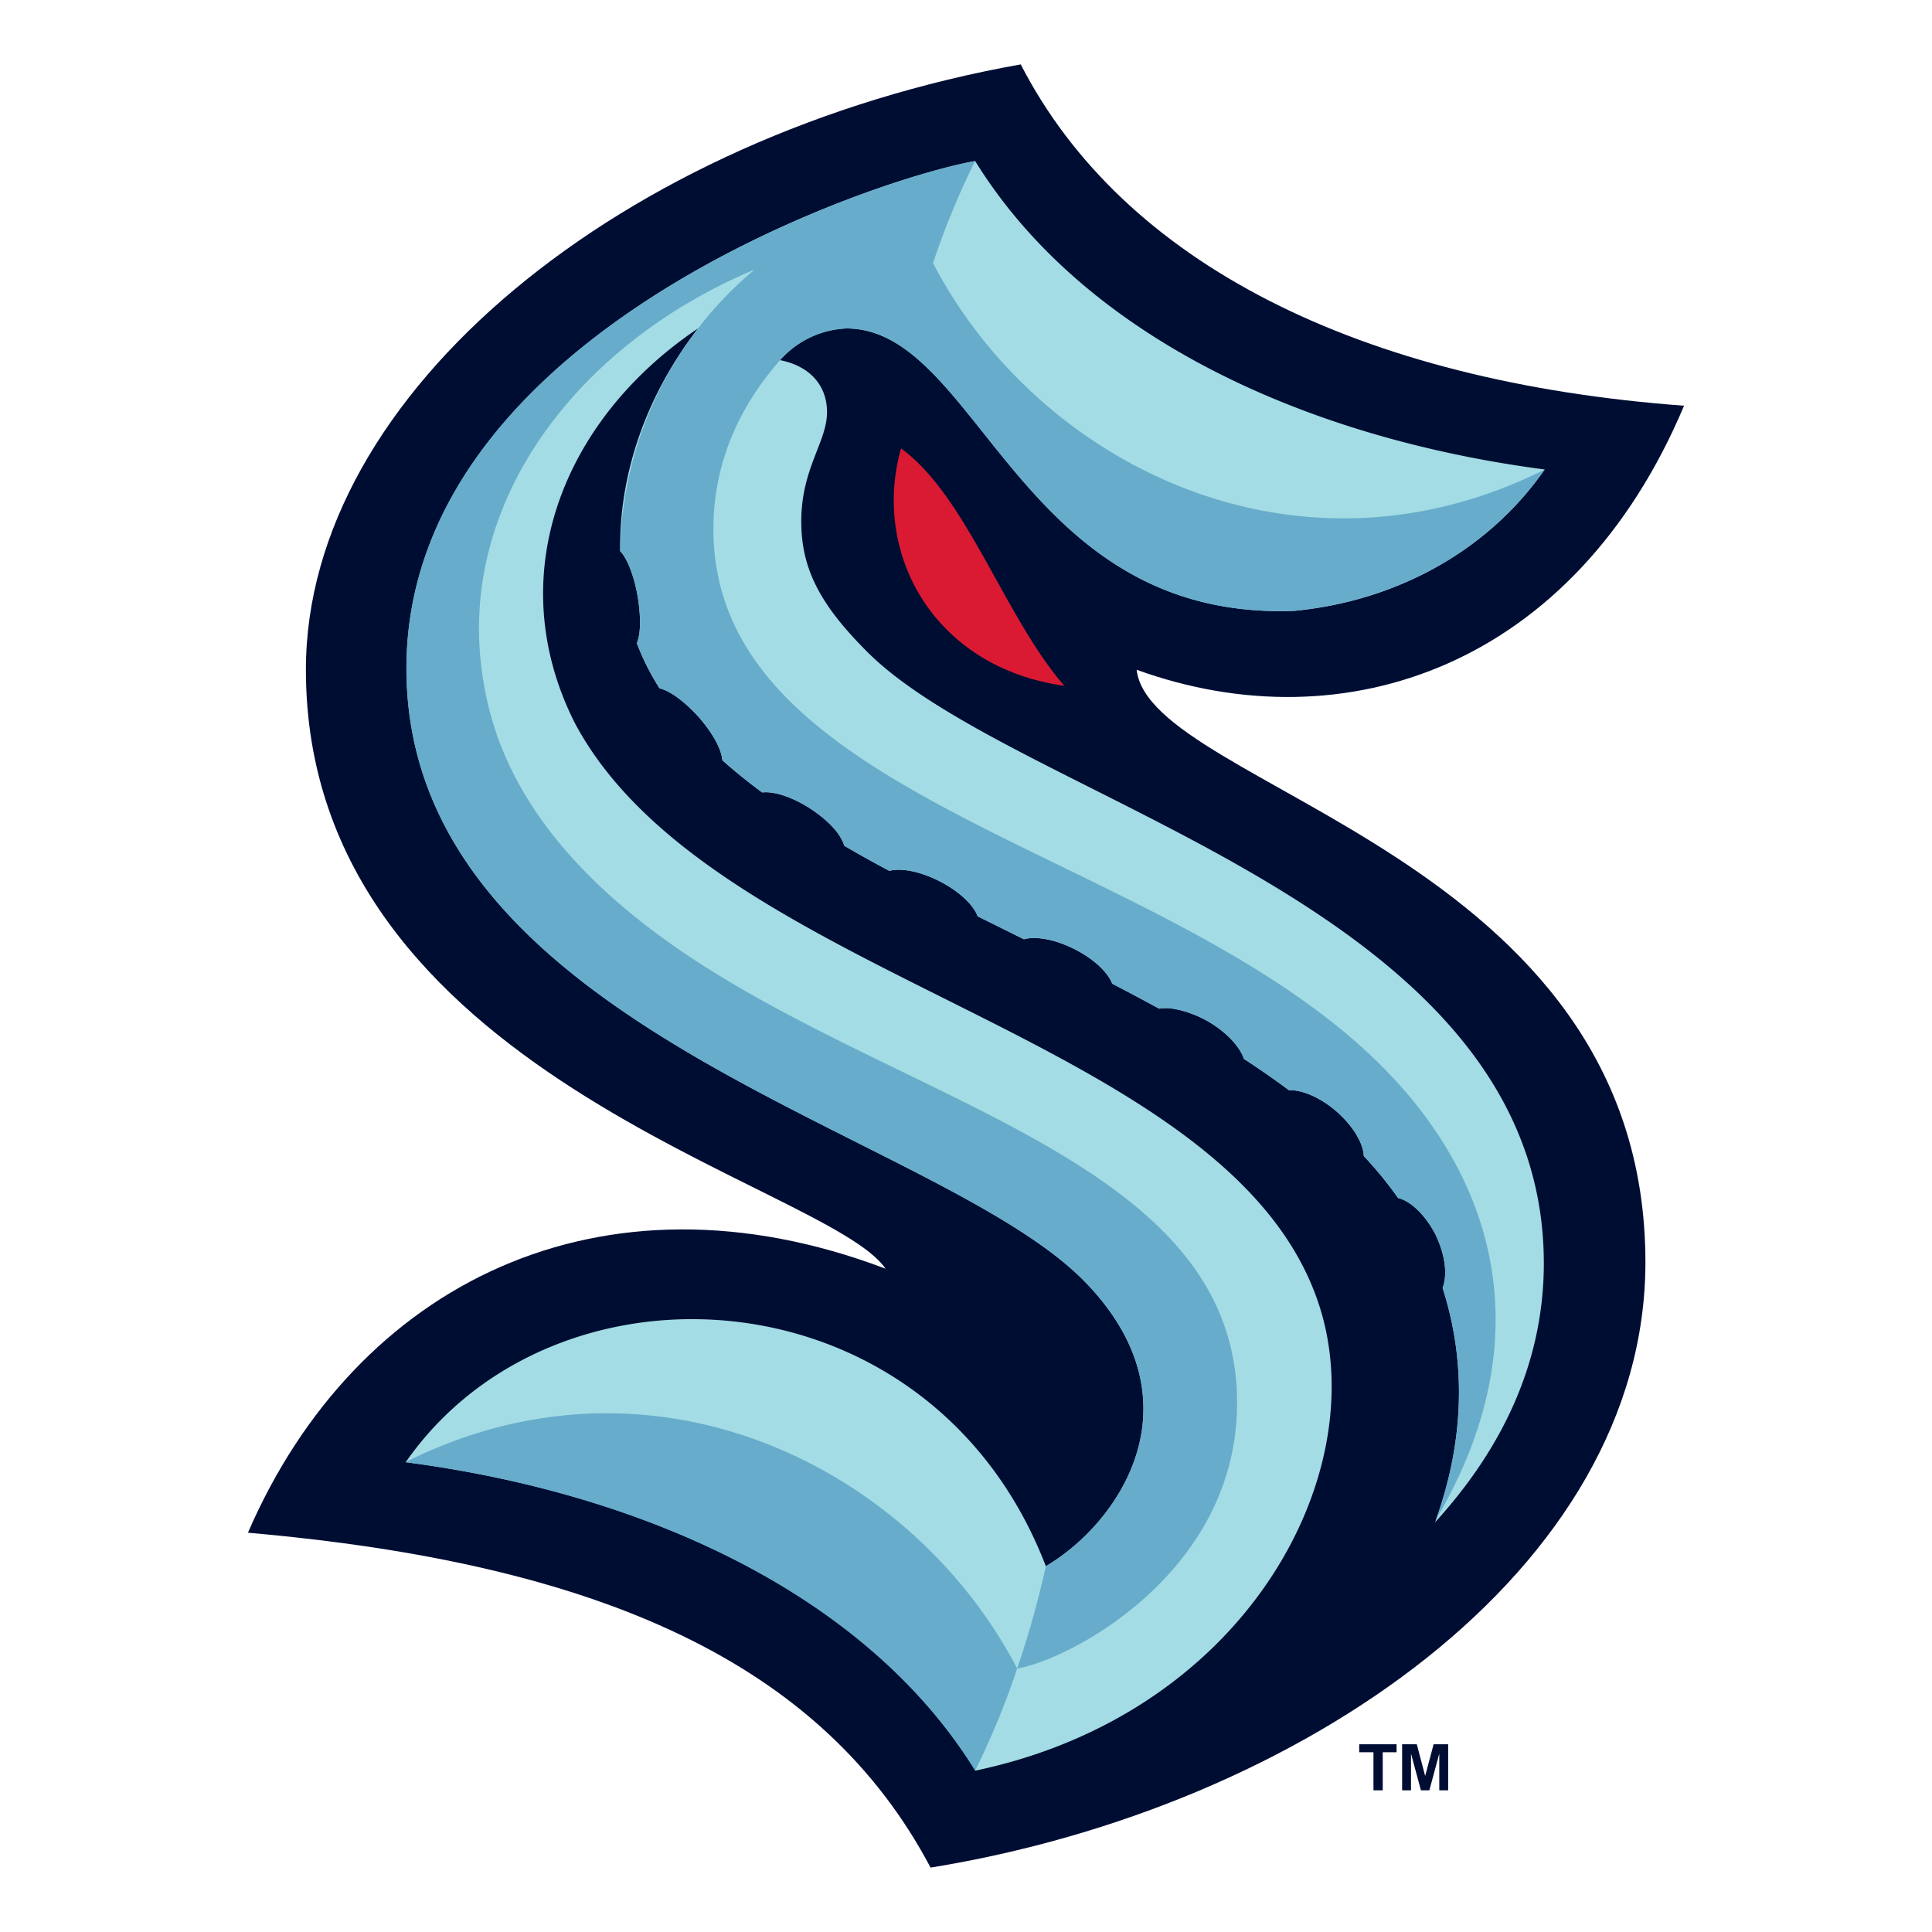
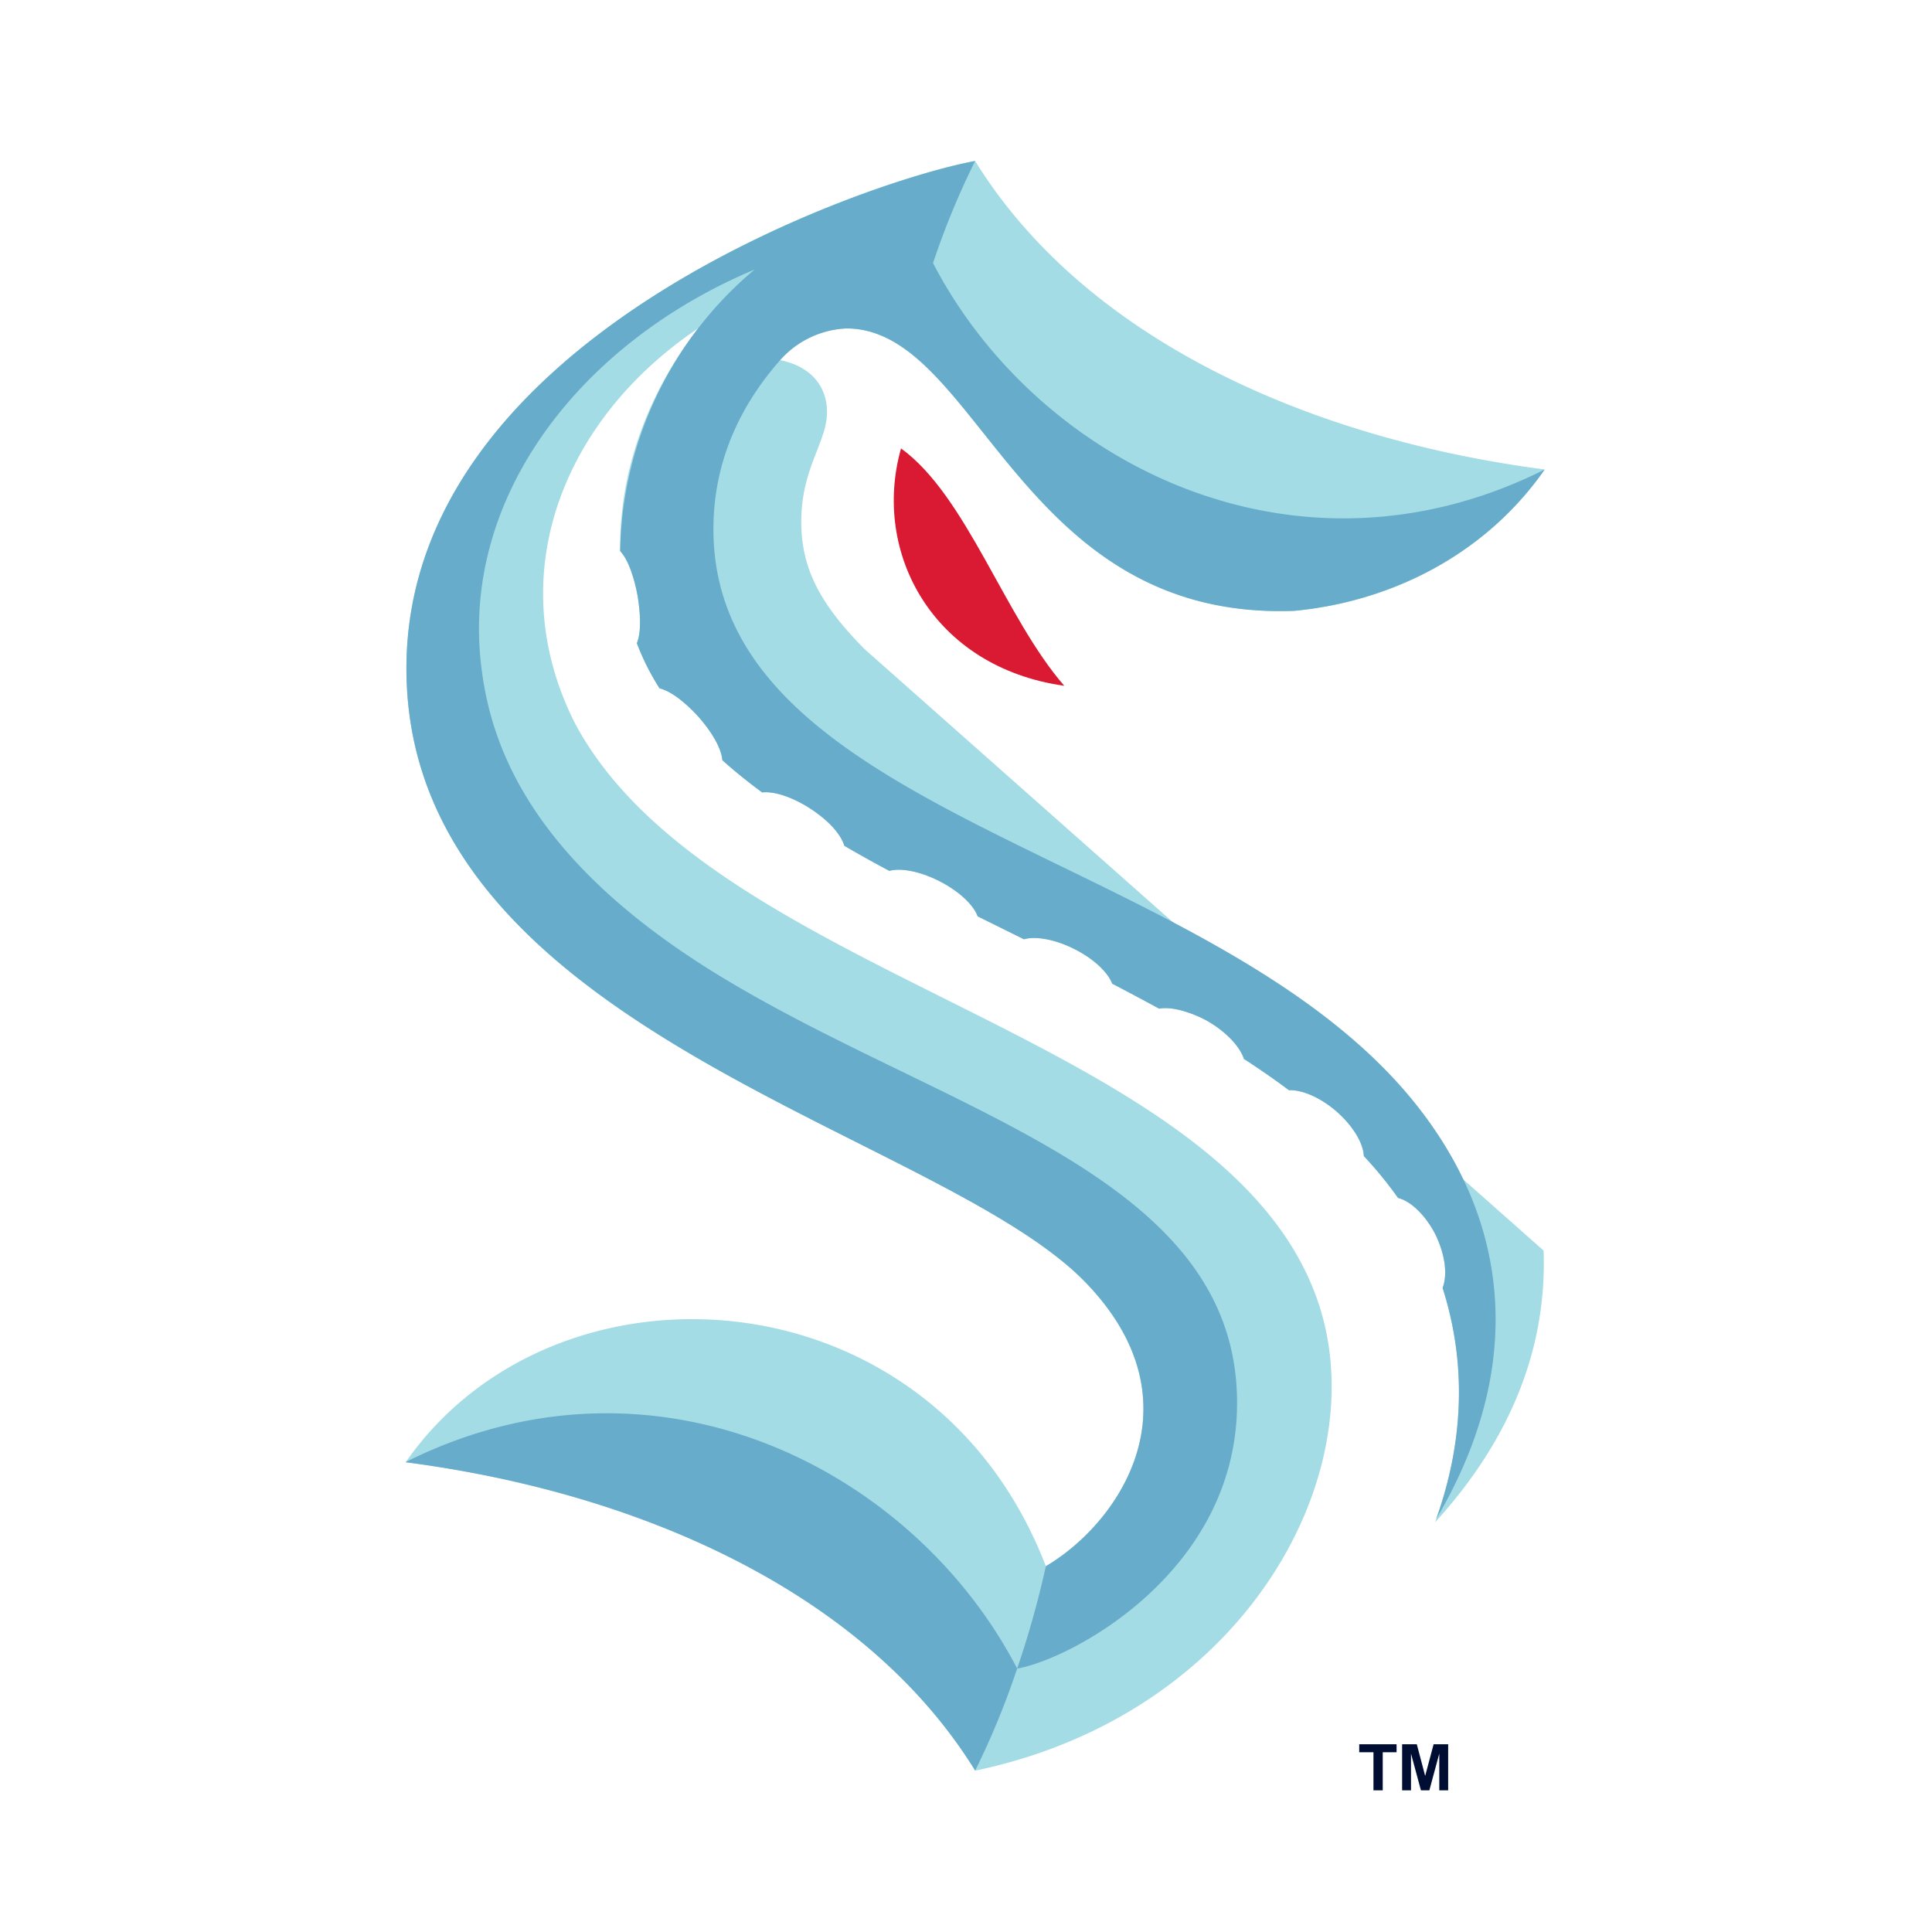
<svg xmlns="http://www.w3.org/2000/svg" viewBox="0 0 300 300">
  <defs>
    <style>.cls-1{fill:none;}.cls-2{fill:#000d33;}.cls-3{fill:#a3dce4;}.cls-4{fill:#da1a32;}.cls-5{fill:#67accb;}</style>
  </defs>
  <title>seattle-kraken</title>
  <g id="Layer_2" data-name="Layer 2">
    <g id="Layer_22" data-name="Layer 22">
      <rect class="cls-1" width="300" height="300" />
      <rect class="cls-1" width="300" height="300" />
-       <path class="cls-2" d="M38.5,238c54.56,4.77,89.16,20.16,106,52,57.66-9.35,111-46.33,111-94,0-63.51-76.95-73.5-79-92,32.37,11.73,68-.62,85-41-50.28-3.71-87.09-22.06-103-53-61.67,11-111,50.89-111,94,0,63,80.93,79.64,90,93-44.17-16.75-82.27,2.34-99,41" />
-       <path class="cls-3" d="M134.2,100.75c-6.9-7-9.78-12.51-9.78-19.76,0-8.29,4-12.35,4-17,0-4-2.51-7.12-7.31-8.07A14.62,14.62,0,0,1,131.42,51C152,51,158.08,96.48,201,94.85c15.31-1.47,29.77-8.91,38.86-21.95C202.38,68,168.14,52.09,151.42,25h0c-17.35,3.16-90.11,28.27-88.27,80.76C65.06,160.49,146,175.7,168.63,199.2c17.85,18.53,5.28,37.21-6.23,44C144.63,197,86.21,193.68,63,227.05c37.5,4.87,71.74,20.8,88.46,47.89,41.37-8.68,61.33-44.95,53.73-71.12C192.57,160.53,111,152.91,89.3,112.35c-11.57-22.82-2-47.18,19.1-61.36-8.3,10.7-12.28,23-12.1,34.58,1.88,2,2.68,6.84,2.7,6.93.27,1.68.76,5.22-.11,7.38a38.3,38.3,0,0,0,3.52,7c2.84.71,6,4.4,6.09,4.47,3.11,3.59,3.6,5.85,3.67,6.7q2.89,2.58,6.18,5c1.82-.21,4.59.67,7.42,2.47,3.25,2.13,4.87,4.23,5.33,5.81,2.26,1.32,4.59,2.62,7,3.9,1.82-.5,4.81.08,7.82,1.62s5.24,3.66,5.89,5.43l7.19,3.57c1.82-.52,4.84,0,7.88,1.55s5.14,3.59,5.83,5.35q3.69,1.92,7.29,3.88c2.23-.45,5.8.9,7.74,2.06,2.86,1.71,4.83,3.93,5.41,5.73q3.64,2.37,7,4.87c1.9-.09,4.69,1,7.3,3.22,2.81,2.45,4.25,5.14,4.32,7a61.28,61.28,0,0,1,5.32,6.51c2.3.57,4.62,3.23,5.92,5.9,1.78,3.9,1.55,6.65,1,8.06,3.11,9.69,4,21.89-1,35.92-.05.15-.11.32-.19.5C233.22,225,240.28,211,239.69,194.19c-1.92-54.73-82.85-69.94-105.49-93.44" />
+       <path class="cls-3" d="M134.2,100.75c-6.9-7-9.78-12.51-9.78-19.76,0-8.29,4-12.35,4-17,0-4-2.51-7.12-7.31-8.07A14.62,14.62,0,0,1,131.42,51C152,51,158.08,96.48,201,94.85c15.31-1.47,29.77-8.91,38.86-21.95C202.38,68,168.14,52.09,151.42,25h0c-17.35,3.16-90.11,28.27-88.27,80.76C65.06,160.49,146,175.7,168.63,199.2c17.85,18.53,5.28,37.21-6.23,44C144.63,197,86.21,193.68,63,227.05c37.5,4.87,71.74,20.8,88.46,47.89,41.37-8.68,61.33-44.95,53.73-71.12C192.57,160.53,111,152.91,89.3,112.35c-11.57-22.82-2-47.18,19.1-61.36-8.3,10.7-12.28,23-12.1,34.58,1.88,2,2.68,6.84,2.7,6.93.27,1.68.76,5.22-.11,7.38a38.3,38.3,0,0,0,3.52,7c2.84.71,6,4.4,6.09,4.47,3.11,3.59,3.6,5.85,3.67,6.7q2.89,2.58,6.18,5c1.82-.21,4.59.67,7.42,2.47,3.25,2.13,4.87,4.23,5.33,5.81,2.26,1.32,4.59,2.62,7,3.9,1.82-.5,4.81.08,7.82,1.62s5.24,3.66,5.89,5.43l7.19,3.57c1.82-.52,4.84,0,7.88,1.55s5.14,3.59,5.83,5.35q3.69,1.92,7.29,3.88c2.23-.45,5.8.9,7.74,2.06,2.86,1.71,4.83,3.93,5.41,5.73q3.64,2.37,7,4.87c1.9-.09,4.69,1,7.3,3.22,2.81,2.45,4.25,5.14,4.32,7a61.28,61.28,0,0,1,5.32,6.51c2.3.57,4.62,3.23,5.92,5.9,1.78,3.9,1.55,6.65,1,8.06,3.11,9.69,4,21.89-1,35.92-.05.15-.11.32-.19.5C233.22,225,240.28,211,239.69,194.19" />
      <path class="cls-4" d="M165.26,106.49C156,95.85,150.1,77,139.91,69.63c-4.58,16.23,5,34,25.35,36.86" />
      <path class="cls-5" d="M157.94,259.1a123.78,123.78,0,0,1-6.52,15.84c-16.73-27.09-51-43-88.47-47.89,38.75-19.43,78.87,1,95,32.05M239.88,72.9c-38.75,19.42-78.87-1-95-32.05A122.58,122.58,0,0,1,151.42,25C135,28,61.28,52.83,63.14,105.76,65.06,160.49,146,175.7,168.63,199.2c17.85,18.53,5.28,37.21-6.23,44a147.82,147.82,0,0,1-4.46,15.9c8.43-1.47,34-15,34.15-41,.24-35.88-46.14-45.39-81.3-67.16-28.93-17.93-34.55-35.72-36-47C71.32,77.44,90,53.25,117.18,41.85A58.28,58.28,0,0,0,96.3,85.57c1.88,2,2.68,6.84,2.7,6.94.27,1.67.76,5.21-.11,7.37a38.3,38.3,0,0,0,3.52,7c2.84.71,6,4.4,6.09,4.47,3.11,3.58,3.6,5.84,3.67,6.7q2.89,2.58,6.18,5c1.82-.22,4.59.67,7.42,2.47,3.25,2.13,4.87,4.23,5.33,5.81,2.26,1.32,4.59,2.62,7,3.9,1.82-.5,4.81.08,7.82,1.62s5.24,3.66,5.89,5.44l7.19,3.56c1.82-.52,4.84,0,7.88,1.54s5.14,3.6,5.83,5.36q3.69,1.92,7.29,3.88c2.23-.45,5.8.91,7.74,2.06,2.86,1.71,4.83,3.93,5.41,5.73,2.43,1.58,4.78,3.2,7,4.87,1.9-.09,4.69,1,7.3,3.22,2.81,2.45,4.26,5.14,4.32,7a60.07,60.07,0,0,1,5.32,6.51c2.3.57,4.62,3.23,5.91,5.9,1.79,3.9,1.56,6.65,1,8.07,3.11,9.68,4,21.88-1,35.91,13.36-22.62,12.07-45.09-2.86-64.08-31.18-39.68-109.66-44.42-109.36-89.91.07-10.82,4.58-19.43,10.37-26A14.62,14.62,0,0,1,131.42,51C152,51,158.08,96.48,201,94.85c15.31-1.47,29.77-8.91,38.86-21.95" />
      <path class="cls-2" d="M213.27,278v-5.91h-2.21v-1.24h5.8v1.24h-2.15V278Zm4.45,0v-7.15H220l1.3,4.92,1.31-4.92h2.26V278h-1.38v-5.7l-1.54,5.7h-1.31l-1.54-5.7V278Z" />
    </g>
  </g>
</svg>